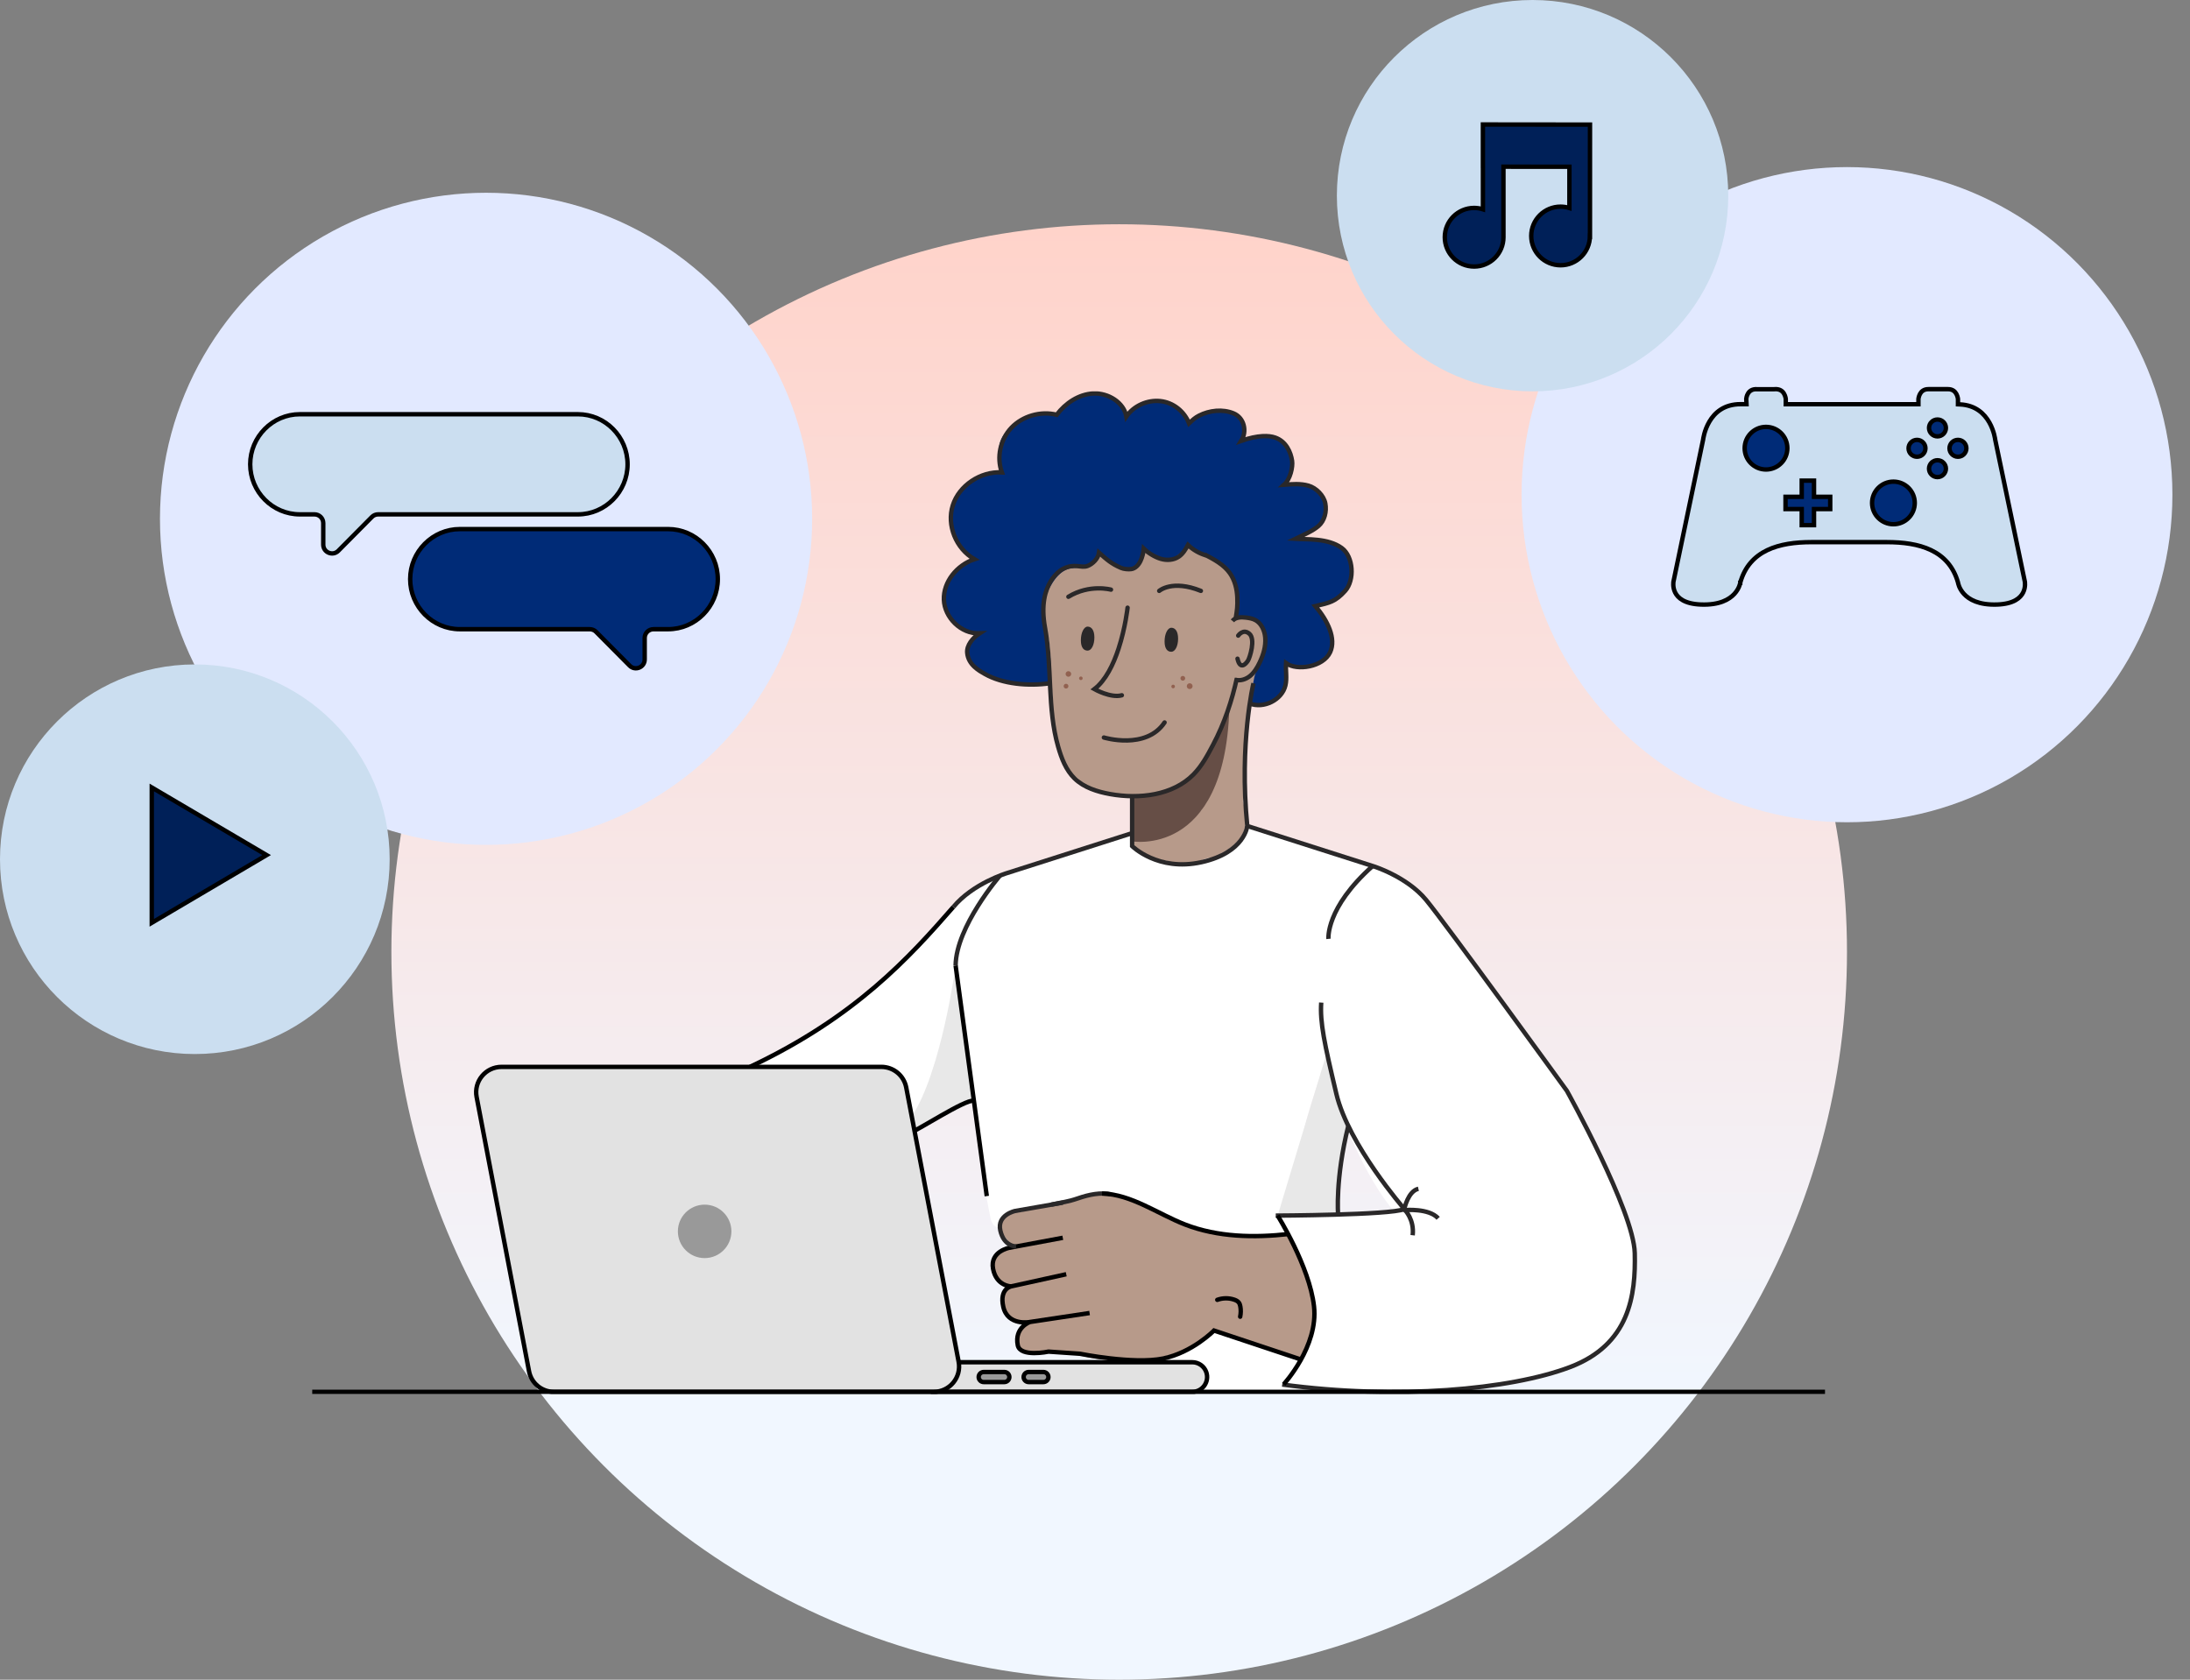
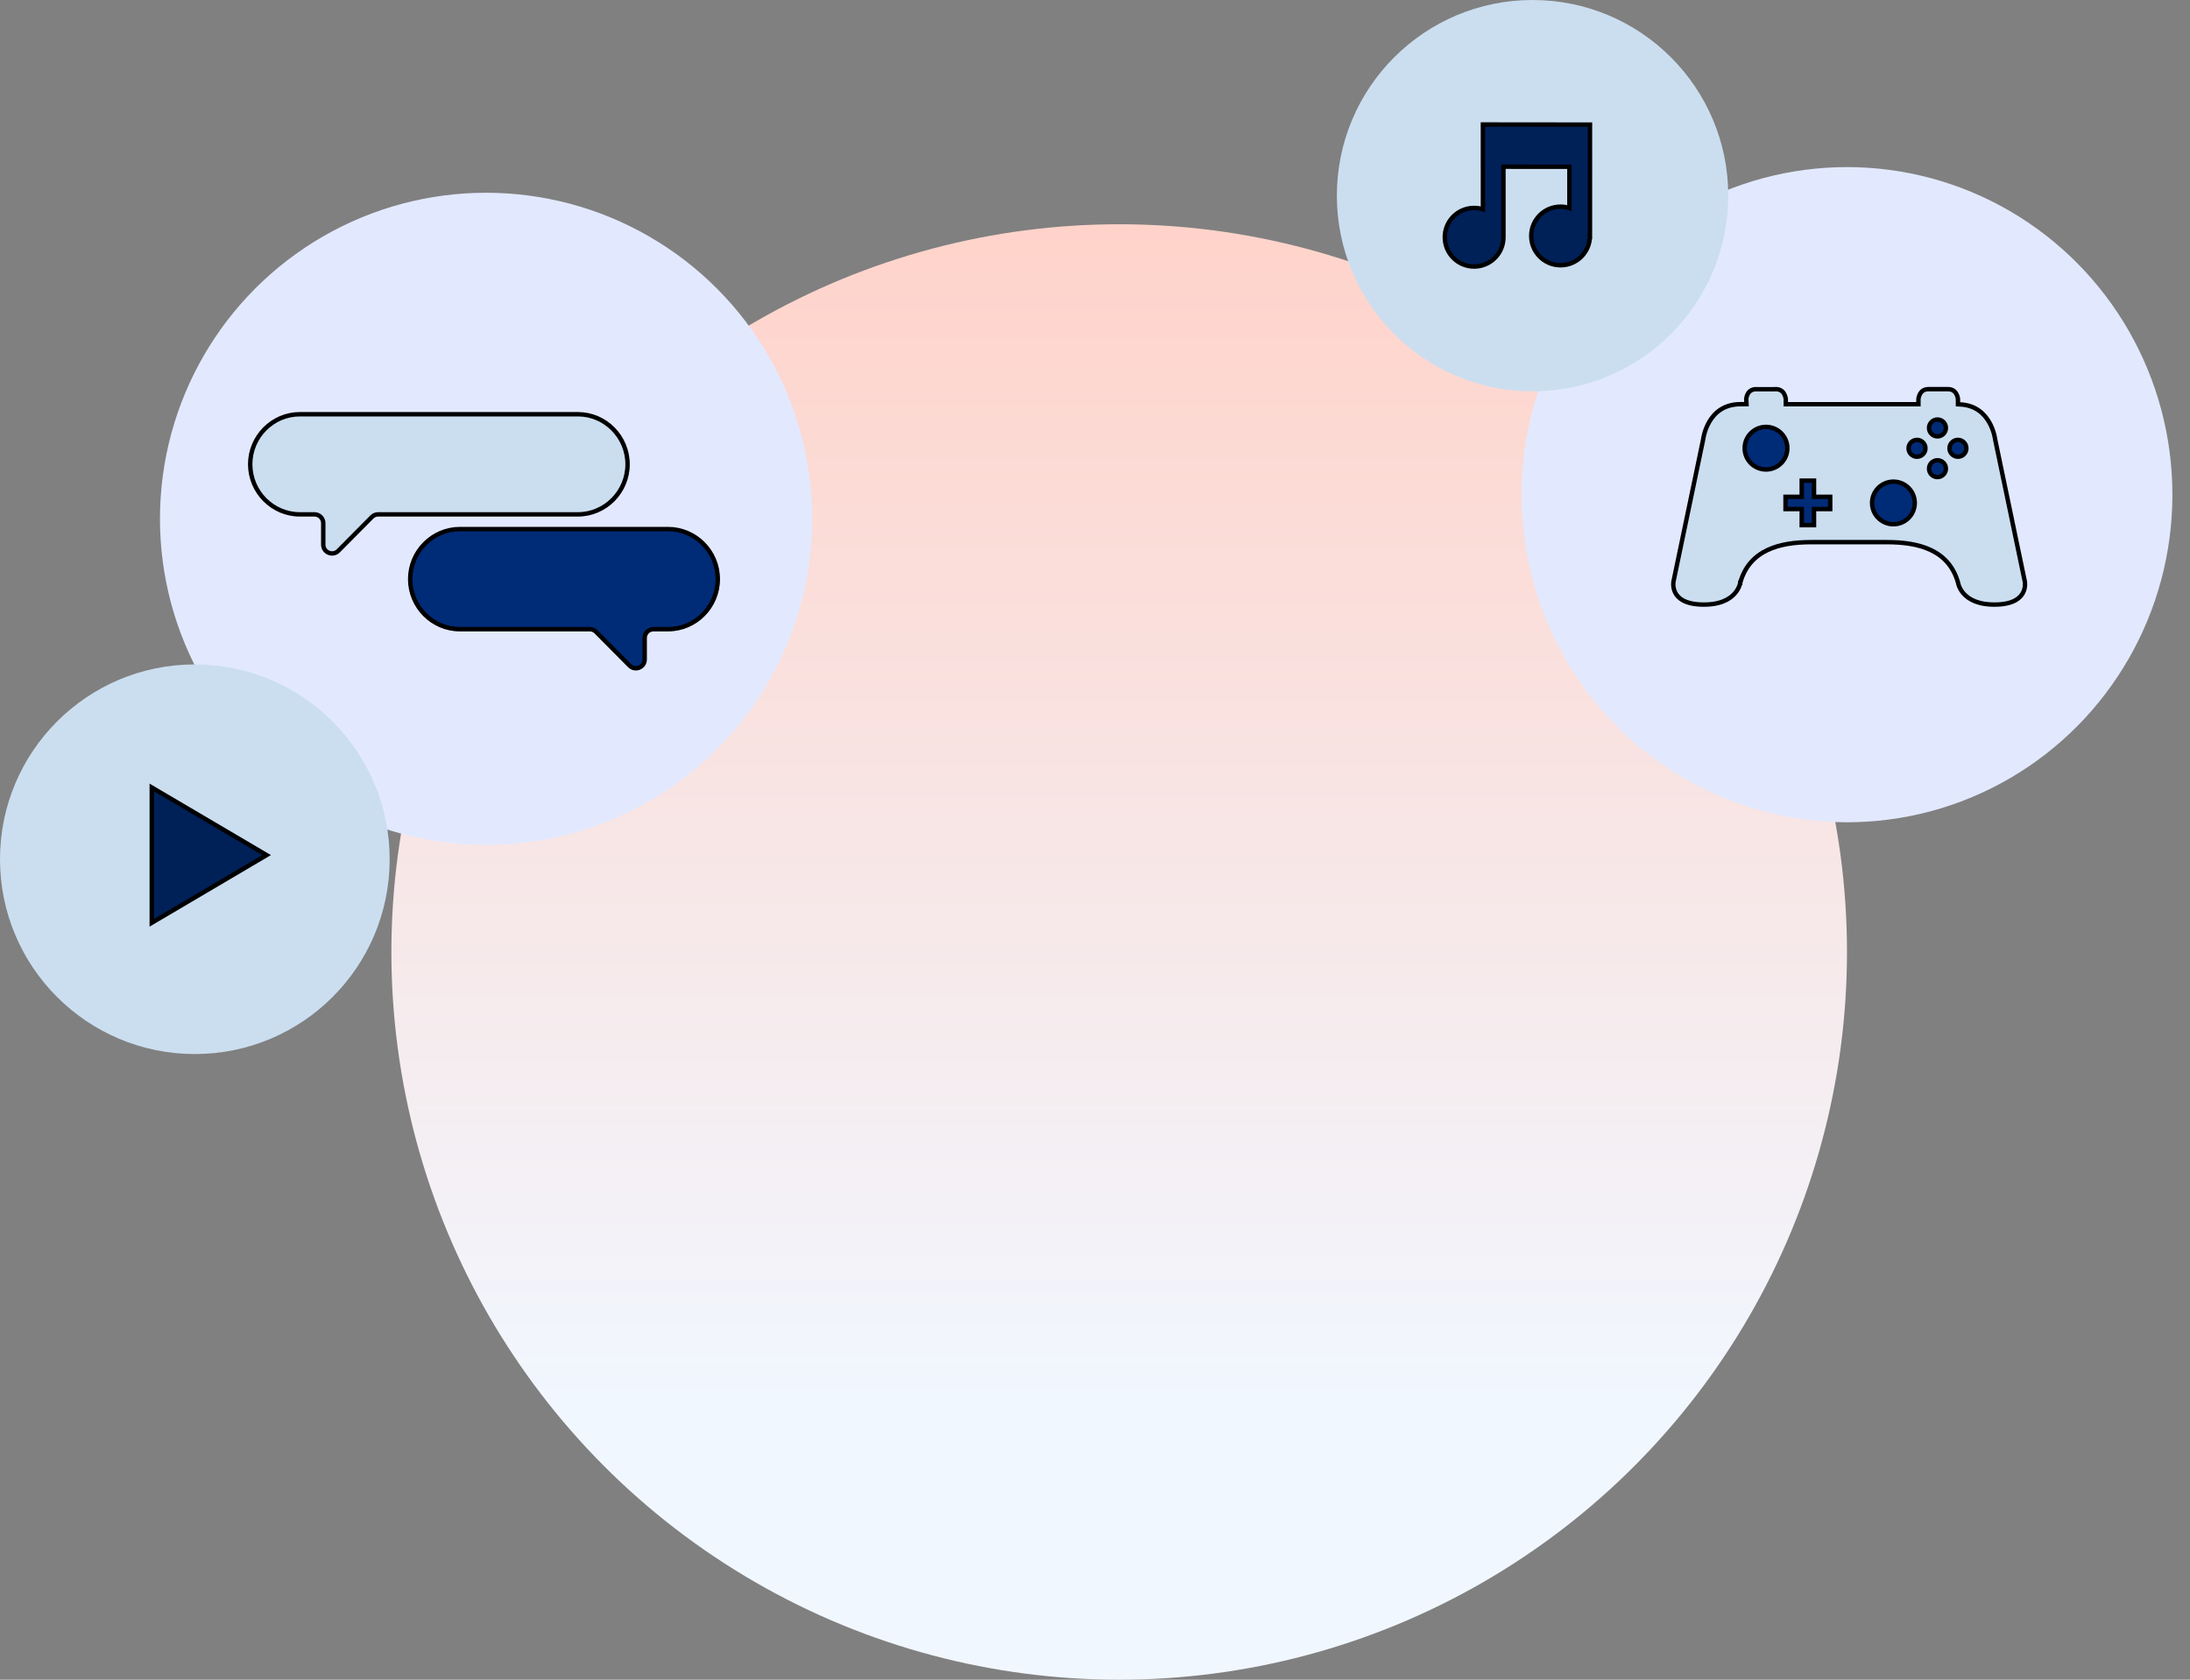
<svg xmlns="http://www.w3.org/2000/svg" width="498" height="382" viewBox="0 0 498 382" fill="none">
  <rect x="0" y="0" width="498" height="382" fill="#808080" stroke="none" />
  <circle cx="254.5" cy="216.5" r="165.5" fill="url(#paint0_linear_2056_13119)" />
  <ellipse cx="420" cy="112.5" rx="74" ry="74.5" fill="#E2E9FF" />
  <g clip-path="url(#clip0_2056_13119)">
    <path d="M380.542 132.264L380.543 132.258L380.543 132.258L380.543 132.257L380.543 132.257L387.284 99.975L387.288 99.951L387.291 99.928L387.291 99.928L387.291 99.928L387.291 99.928L387.291 99.925L387.293 99.911C387.295 99.897 387.298 99.876 387.302 99.848C387.31 99.791 387.323 99.706 387.343 99.596C387.382 99.376 387.448 99.059 387.551 98.677C387.758 97.911 388.114 96.896 388.709 95.886C389.89 93.882 392.005 91.901 395.839 91.917H395.841H395.842H395.844H395.845H395.846H395.848H395.849H395.851H395.852H395.854H395.855H395.857H395.858H395.859H395.861H395.862H395.864H395.865H395.867H395.868H395.87H395.871H395.872H395.874H395.875H395.877H395.878H395.88H395.881H395.883H395.884H395.885H395.887H395.888H395.89H395.891H395.893H395.894H395.896H395.897H395.899H395.9H395.902H395.903H395.904H395.906H395.907H395.909H395.91H395.912H395.913H395.915H395.916H395.918H395.919H395.921H395.922H395.924H395.925H395.927H395.928H395.929H395.931H395.932H395.934H395.935H395.937H395.938H395.94H395.941H395.943H395.944H395.946H395.947H395.949H395.95H395.952H395.953H395.955H395.956H395.958H395.959H395.961H395.962H395.964H395.965H395.967H395.968H395.97H395.971H395.973H395.974H395.976H395.977H395.979H395.98H395.982H395.983H395.985H395.986H395.988H395.989H395.991H395.992H395.994H395.995H395.997H395.998H396H396.001H396.003H396.004H396.006H396.007H396.009H396.01H396.012H396.013H396.015H396.016H396.018H396.019H396.021H396.022H396.024H396.025H396.027H396.028H396.03H396.031H396.033H396.034H396.036H396.037H396.039H396.04H396.042H396.043H396.045H396.047H396.048H396.05H396.051H396.053H396.054H396.056H396.057H396.059H396.06H396.062H396.063H396.065H396.066H396.068H396.069H396.071H396.072H396.074H396.075H396.077H396.079H396.08H396.082H396.083H396.085H396.086H396.088H396.089H396.091H396.092H396.094H396.095H396.097H396.098H396.1H396.102H396.103H396.105H396.106H396.108H396.109H396.111H396.112H396.114H396.115H396.117H396.118H396.12H396.122H396.123H396.125H396.126H396.128H396.129H396.131H396.132H396.134H396.135H396.137H396.139H396.14H396.142H396.143H396.145H396.146H396.148H396.149H396.151H396.152H396.154H396.156H396.157H396.159H396.16H396.162H396.163H396.165H396.166H396.168H396.17H396.171H396.173H396.174H396.176H396.177H396.179H396.18H396.182H396.183H396.185H396.187H396.188H396.19H396.191H396.193H396.194H396.196H396.197H396.199H396.201H396.202H396.204H396.205H396.207H396.208H396.21H396.212H396.213H396.215H396.216H396.218H396.219H396.221H396.222H396.224H396.226H396.227H396.229H396.23H396.232H396.233H396.235H396.236H396.238H396.24H396.241H396.243H396.244H396.246H396.247H396.249H396.251H396.252H396.254H396.255H396.257H396.258H396.26H396.261H396.263H396.265H396.266H396.268H396.269H396.271H396.272H396.274H396.276H396.277H396.279H396.28H396.282H396.283H396.285H396.287H396.288H396.29H396.291H396.293H396.294H396.296H396.297H396.299H396.301H396.302H396.304H396.305H396.307H396.308H396.31H396.312H396.313H396.315H396.316H396.318H396.319H396.321H396.323H396.324H396.326H396.327H396.329H396.33H396.332H396.334H396.335H396.337H396.338H396.34H396.341H396.343H396.345H396.346H396.348H396.349H396.351H396.352H396.354H396.356H396.357H396.359H396.36H396.362H396.363H396.365H396.367H396.368H396.37H396.371H396.373H396.374H396.376H396.377H396.379H396.381H396.382H396.384H396.385H396.387H396.388H396.39H396.392H396.393H396.395H396.396H396.398H396.399H396.401H396.403H396.404H396.406H396.407H396.409H396.41H396.412H396.414H396.415H396.417H396.418H396.42H396.421H396.423H396.425H396.426H396.428H396.429H396.431H396.432H396.434H396.436H396.437H396.439H396.44H396.442H396.443H396.445H396.446H396.448H396.45H396.451H396.453H396.454H396.456H396.457H396.459H396.461H396.462H396.464H396.465H396.467H396.468H396.47H396.471H396.473H396.475H396.476H396.478H396.479H396.481H396.482H396.484H396.486H396.487H396.489H396.49H396.492H396.493H396.495H396.496H396.498H396.5H396.501H396.503H396.504H396.506H396.507H396.509H396.511H396.512H396.514H396.515H396.517H396.518H396.52H396.521H396.523H396.525H396.526H396.528H396.529H396.531H396.532H396.534H396.535H396.537H396.539H396.54H396.542H396.543H396.545H396.546H396.548H396.549H396.551H396.553H396.554H396.556H396.557H396.559H396.56H396.562H396.563H396.565H396.566H396.568H396.57H396.571H396.573H396.574H396.576H396.577H396.579H396.58H396.582H396.583H396.585H396.587H396.588H396.59H396.591H396.593H396.594H396.596H396.597H396.599H396.6H396.602H396.604H396.605H396.607H396.608H396.61H396.611H396.613H396.614H396.616H396.617H396.619H396.62H396.622H396.624H396.625H396.627H397.15L397.126 91.394C397.119 91.232 397.111 91.085 397.105 90.965C397.104 90.942 397.103 90.921 397.102 90.9C397.099 90.834 397.096 90.78 397.094 90.738L397.092 90.688L397.092 90.683C397.105 90.548 397.187 89.963 397.525 89.436C397.699 89.165 397.935 88.919 398.257 88.749C398.577 88.58 399.011 88.47 399.61 88.516L399.629 88.518H399.648H403.35H403.376L403.402 88.515C404.071 88.445 404.548 88.563 404.893 88.748C405.242 88.935 405.491 89.21 405.67 89.509C405.851 89.81 405.956 90.125 406.015 90.371C406.044 90.492 406.062 90.593 406.071 90.661C406.076 90.695 406.079 90.721 406.081 90.737L406.081 90.742V91.435V91.935H406.581H406.623H406.664H406.705H406.747H406.788H406.829H406.871H406.912H406.953H406.994H407.036H407.077H407.118H407.16H407.201H407.242H407.283H407.324H407.366H407.407H407.448H407.489H407.53H407.572H407.613H407.654H407.695H407.736H407.777H407.818H407.859H407.9H407.941H407.982H408.023H408.064H408.105H408.146H408.187H408.228H408.269H408.31H408.351H408.392H408.433H408.474H408.514H408.555H408.596H408.637H408.677H408.718H408.759H408.8H408.84H408.881H408.921H408.962H409.003H409.043H409.084H409.124H409.165H409.205H409.246H409.286H409.326H409.367H409.407H409.447H409.488H409.528H409.568H409.608H409.649H409.689H409.729H409.769H409.809H409.849H409.889H409.929H409.969H410.009H410.049H410.089H410.129H410.168H410.208H410.248H410.288H410.327H410.367H410.407H410.446H410.486H410.525H410.565H410.604H410.644H410.683H410.723H410.762H410.801H410.84H410.88H410.919H410.958H410.997H411.036H411.075H411.114H411.153H411.192H411.231H411.27H411.309H411.347H411.386H411.425H411.463H411.502H411.541H411.579H411.618H411.656H411.694H411.733H411.771H411.809H411.848H411.886H411.924H411.962H412H412.038H412.076H412.114H412.152H412.19H412.227H412.265H412.303H412.34H412.378H412.416H412.453H412.491H412.528H412.565H412.603H412.64H412.677H412.714H412.751H412.788H412.825H412.862H412.899H412.936H412.973H413.01H413.046H413.083H413.12H413.156H413.193H413.229H413.265H413.302H413.338H413.374H413.41H413.446H413.482H413.518H413.554H413.59H413.626H413.662H413.697H413.733H413.769H413.804H413.84H413.875H413.91H413.946H413.981H414.016H414.051H414.086H414.121H414.156H414.191H414.226H414.26H414.295H414.33H414.364H414.399H414.433H414.467H414.502H414.536H414.57H414.604H414.638H414.672H414.706H414.74H414.773H414.807H414.841H414.874H414.908H414.941H414.974H415.008H415.041H415.074H415.107H415.14H415.173H415.206H415.238H415.271H415.304H415.336H415.369H415.401H415.434H415.466H415.498H415.53H415.562H415.594H415.626H415.658H415.69H415.721H415.753H415.784H415.816H415.847H415.878H415.91H415.941H415.972H416.003H416.034H416.064H416.095H416.126H416.156H416.187H416.217H416.247H416.278H416.308H416.338H416.368H416.398H416.428H416.457H416.487H416.517H416.546H416.576H416.605H416.634H416.663H416.692H416.721H416.75H416.779H416.808H416.836H416.865H416.893H416.922H416.95H416.978H417.006H417.034H417.062H417.09H417.118H417.146H417.173H417.201H417.228H417.255H417.283H417.31H417.337H417.364H417.39H417.417H417.444H417.47H417.497H417.523H417.55H417.576H417.602H417.628H417.654H417.679H417.705H417.731H417.756H417.782H417.807H417.832H417.857H417.882H417.907H417.932H417.957H417.981H418.006H418.03H418.055H418.079H418.103H418.127H418.151H418.175H418.198H418.222H418.245H418.269H418.292H418.315H418.338H418.361H418.384H418.407H418.43H418.452H418.475H418.497H418.519H418.541H418.563H418.585H418.607H418.629H418.65H418.672H418.693H418.715H418.736H418.757H418.778H418.798H418.819H418.84H418.86H418.881H418.901H418.921H418.941H418.961H418.981H419.001H419.02H419.04H419.059H419.078H419.097H419.116H419.135H419.154H419.173H419.191H419.21H419.228H419.246H419.264H419.282H419.3H419.318H419.335H419.353H419.37H419.388H419.405H419.422H419.439H419.455H419.472H419.488H419.505H419.521H419.537H419.553H419.569H419.585H419.601H419.616H419.632H419.647H419.662H419.677H419.692H419.707H419.721H419.736H419.75H419.765H419.779H419.793H419.807H419.821H419.834H419.848H419.861H419.874H419.887H419.9H419.913H419.926H419.939H419.951H419.963H419.976H419.988H420H420.012H420.023H420.035H420.046H420.057H420.069H420.08H420.09H420.101H420.112H420.122H420.133H420.143H420.153H420.163H420.173H420.182H420.192H420.201H420.21H420.219H420.228H420.237H420.246H420.254H420.263H420.271H420.279H420.287H420.295H420.303H420.31H420.318H420.325H420.332H420.339H420.346H420.353H420.359H420.366H420.372H420.378H420.384H420.39H420.395H420.401H420.406H420.412H420.417H420.422H420.426H420.431H420.436H420.44H420.444H420.448H420.452H420.456H420.46H420.463H420.466H420.469H420.472H420.475H420.478H420.481H420.483H420.485H420.487H420.489H420.491H420.493H420.494H420.495H420.497H420.498H420.499H420.499H420.5H420.5H420.5L420.5 91.435L420.501 91.935H420.501H420.501H420.502H420.503H420.504H420.505H420.506H420.508H420.509H420.511H420.513H420.515H420.518H420.52H420.523H420.526H420.529H420.532H420.536H420.539H420.543H420.547H420.551H420.555H420.56H420.564H420.569H420.574H420.579H420.584H420.59H420.595H420.601H420.607H420.613H420.619H420.626H420.632H420.639H420.646H420.653H420.66H420.668H420.675H420.683H420.691H420.699H420.707H420.715H420.724H420.733H420.741H420.75H420.76H420.769H420.778H420.788H420.798H420.808H420.818H420.828H420.838H420.849H420.86H420.871H420.882H420.893H420.904H420.916H420.927H420.939H420.951H420.963H420.975H420.988H421H421.013H421.026H421.039H421.052H421.065H421.079H421.092H421.106H421.12H421.134H421.148H421.163H421.177H421.192H421.206H421.221H421.236H421.252H421.267H421.282H421.298H421.314H421.33H421.346H421.362H421.378H421.395H421.411H421.428H421.445H421.462H421.479H421.497H421.514H421.532H421.549H421.567H421.585H421.603H421.622H421.64H421.659H421.677H421.696H421.715H421.734H421.753H421.773H421.792H421.812H421.832H421.851H421.871H421.892H421.912H421.932H421.953H421.973H421.994H422.015H422.036H422.057H422.079H422.1H422.122H422.143H422.165H422.187H422.209H422.231H422.254H422.276H422.299H422.321H422.344H422.367H422.39H422.413H422.437H422.46H422.484H422.507H422.531H422.555H422.579H422.603H422.627H422.652H422.676H422.701H422.726H422.751H422.775H422.801H422.826H422.851H422.877H422.902H422.928H422.954H422.979H423.005H423.032H423.058H423.084H423.111H423.137H423.164H423.191H423.217H423.245H423.272H423.299H423.326H423.354H423.381H423.409H423.437H423.465H423.493H423.521H423.549H423.577H423.606H423.634H423.663H423.691H423.72H423.749H423.778H423.807H423.837H423.866H423.895H423.925H423.955H423.984H424.014H424.044H424.074H424.104H424.135H424.165H424.195H424.226H424.257H424.287H424.318H424.349H424.38H424.411H424.443H424.474H424.505H424.537H424.568H424.6H424.632H424.664H424.696H424.728H424.76H424.792H424.825H424.857H424.89H424.922H424.955H424.988H425.021H425.054H425.087H425.12H425.153H425.186H425.22H425.253H425.287H425.321H425.354H425.388H425.422H425.456H425.49H425.524H425.559H425.593H425.628H425.662H425.697H425.731H425.766H425.801H425.836H425.871H425.906H425.941H425.976H426.012H426.047H426.083H426.118H426.154H426.189H426.225H426.261H426.297H426.333H426.369H426.405H426.441H426.478H426.514H426.551H426.587H426.624H426.66H426.697H426.734H426.771H426.808H426.845H426.882H426.919H426.956H426.994H427.031H427.068H427.106H427.144H427.181H427.219H427.257H427.295H427.332H427.37H427.408H427.447H427.485H427.523H427.561H427.6H427.638H427.677H427.715H427.754H427.792H427.831H427.87H427.909H427.948H427.987H428.026H428.065H428.104H428.143H428.182H428.222H428.261H428.3H428.34H428.38H428.419H428.459H428.498H428.538H428.578H428.618H428.658H428.698H428.738H428.778H428.818H428.858H428.899H428.939H428.979H429.02H429.06H429.101H429.141H429.182H429.222H429.263H429.304H429.345H429.385H429.426H429.467H429.508H429.549H429.59H429.631H429.672H429.714H429.755H429.796H429.837H429.879H429.92H429.962H430.003H430.045H430.086H430.128H430.17H430.211H430.253H430.295H430.337H430.378H430.42H430.462H430.504H430.546H430.588H430.63H430.672H430.715H430.757H430.799H430.841H430.883H430.926H430.968H431.01H431.053H431.095H431.138H431.18H431.223H431.265H431.308H431.351H431.393H431.436H431.479H431.521H431.564H431.607H431.65H431.693H431.736H431.779H431.821H431.864H431.907H431.95H431.993H432.036H432.08H432.123H432.166H432.209H432.252H432.295H432.339H432.382H432.425H432.468H432.512H432.555H432.598H432.642H432.685H432.728H432.772H432.815H432.859H432.902H432.946H432.989H433.033H433.076H433.12H433.163H433.207H433.251H433.294H433.338H433.381H433.425H433.469H433.512H433.556H433.6H433.643H433.687H433.731H433.775H433.818H433.862H433.906H433.95H433.993H434.037H434.081H434.125H434.169H434.212H434.256H434.3H434.344H434.388H434.432H434.475H434.519H434.563H434.607H434.651H434.695H434.739H434.782H434.826H434.87H434.914H434.958H435.002H435.046H435.089H435.133H435.177H435.221H435.265H435.309H435.353H435.396H435.44H435.484H435.528H435.572H435.615H435.659H435.703H435.747H436.247V91.435V90.74L436.247 90.737C436.249 90.723 436.251 90.7 436.255 90.669C436.263 90.607 436.278 90.515 436.303 90.404C436.353 90.18 436.443 89.886 436.599 89.599C436.9 89.043 437.444 88.5 438.524 88.5H442.96C444.038 88.5 444.582 89.046 444.884 89.606C445.04 89.896 445.13 90.192 445.181 90.418C445.205 90.53 445.22 90.623 445.228 90.685C445.232 90.716 445.235 90.74 445.236 90.754L445.237 90.758V91.469V91.946L445.712 91.969C449.27 92.142 451.248 94.106 452.358 96.056C452.916 97.036 453.251 98.01 453.447 98.74C453.544 99.105 453.606 99.406 453.643 99.615C453.662 99.719 453.675 99.8 453.682 99.853C453.686 99.88 453.689 99.9 453.691 99.913L453.692 99.927L453.693 99.929L453.693 99.929L453.693 99.929L453.695 99.952L453.7 99.975L460.44 132.257L460.44 132.258L460.44 132.258L460.44 132.258L460.441 132.262L460.441 132.264C460.443 132.271 460.445 132.282 460.447 132.298C460.452 132.331 460.459 132.381 460.466 132.448C460.479 132.581 460.491 132.775 460.483 133.011C460.466 133.484 460.371 134.11 460.059 134.738C459.458 135.951 457.969 137.34 454.171 137.483C449.961 137.635 447.754 136.33 446.594 135.068C446.006 134.429 445.669 133.783 445.48 133.299C445.385 133.058 445.327 132.858 445.294 132.721C445.278 132.653 445.267 132.601 445.261 132.568C445.259 132.56 445.258 132.554 445.257 132.548C445.256 132.542 445.255 132.537 445.255 132.533L445.254 132.529L445.254 132.528L445.254 132.528L445.254 132.527C445.254 132.527 445.254 132.527 445.254 132.527L445.249 132.493L445.239 132.458C444.194 128.8 441.988 126.489 439.1 125.108C436.235 123.738 432.721 123.292 429.041 123.292H411.943C408.262 123.292 404.743 123.743 401.877 125.115C398.987 126.498 396.781 128.809 395.744 132.459L395.734 132.494L395.73 132.527L395.73 132.527L395.73 132.528L395.729 132.528L395.729 132.529L395.729 132.533C395.728 132.537 395.727 132.542 395.726 132.548C395.725 132.553 395.724 132.56 395.723 132.568C395.716 132.601 395.706 132.653 395.689 132.721C395.656 132.858 395.599 133.058 395.504 133.299C395.315 133.783 394.978 134.429 394.39 135.068C393.229 136.33 391.022 137.636 386.812 137.483L386.812 137.483C383.014 137.348 381.525 135.959 380.925 134.745C380.613 134.115 380.517 133.488 380.501 133.013C380.493 132.777 380.504 132.582 380.518 132.448C380.524 132.382 380.531 132.331 380.536 132.298C380.539 132.282 380.541 132.27 380.542 132.264Z" fill="#CBDEF0" stroke="black" />
    <path d="M401.586 106.776C404.267 106.776 406.441 104.606 406.441 101.93C406.441 99.253 404.267 97.083 401.586 97.083C398.904 97.083 396.73 99.253 396.73 101.93C396.73 104.606 398.904 106.776 401.586 106.776Z" fill="#002B77" stroke="black" stroke-miterlimit="10" />
    <path d="M430.559 119.224C433.241 119.224 435.414 117.054 435.414 114.377C435.414 111.701 433.241 109.531 430.559 109.531C427.878 109.531 425.704 111.701 425.704 114.377C425.704 117.054 427.878 119.224 430.559 119.224Z" fill="#002B77" stroke="black" stroke-miterlimit="10" />
    <path d="M416.187 112.982H412.502V109.304H409.707V112.982H406.022V115.772H409.707V119.433H412.502V115.772H416.187V112.982Z" fill="#002B77" stroke="black" />
    <path d="M440.576 99.243C441.637 99.243 442.497 98.384 442.497 97.325C442.497 96.266 441.637 95.407 440.576 95.407C439.515 95.407 438.655 96.266 438.655 97.325C438.655 98.384 439.515 99.243 440.576 99.243Z" fill="#002B77" stroke="black" />
    <path d="M440.576 108.502C441.637 108.502 442.497 107.643 442.497 106.584C442.497 105.525 441.637 104.667 440.576 104.667C439.515 104.667 438.655 105.525 438.655 106.584C438.655 107.643 439.515 108.502 440.576 108.502Z" fill="#002B77" stroke="black" />
    <path d="M445.231 103.872C446.292 103.872 447.153 103.014 447.153 101.955C447.153 100.896 446.292 100.037 445.231 100.037C444.17 100.037 443.31 100.896 443.31 101.955C443.31 103.014 444.17 103.872 445.231 103.872Z" fill="#002B77" stroke="black" />
    <path d="M435.921 103.872C436.982 103.872 437.842 103.014 437.842 101.955C437.842 100.896 436.982 100.037 435.921 100.037C434.86 100.037 434 100.896 434 101.955C434 103.014 434.86 103.872 435.921 103.872Z" fill="#002B77" stroke="black" />
  </g>
  <circle cx="110.528" cy="117.99" r="74.152" fill="#E2E9FF" />
  <circle cx="44.304" cy="195.407" r="44.304" fill="#CBDEF0" />
  <path d="M34.511 179.084L60.627 194.464L34.511 209.864V179.084Z" fill="#002058" stroke="black" stroke-miterlimit="10" />
  <path d="M151.927 120.322H104.573C98.359 120.322 93.272 125.447 93.272 131.707C93.272 137.968 98.359 143.093 104.573 143.093H134.115C134.648 143.093 135.159 143.305 135.534 143.684L143.181 151.388C144.439 152.655 146.6 151.764 146.6 149.979V145.093C146.6 143.988 147.496 143.093 148.6 143.093H151.927C158.14 143.093 163.227 137.968 163.227 131.707C163.227 125.447 158.14 120.322 151.927 120.322Z" fill="#002B77" stroke="black" stroke-miterlimit="10" />
  <path d="M68.187 94.206H131.416C137.625 94.206 142.707 99.33 142.707 105.591C142.707 111.851 137.625 116.976 131.416 116.976H85.986C85.452 116.976 84.941 117.189 84.566 117.568L76.929 125.268C75.672 126.536 73.509 125.645 73.509 123.86V118.976C73.509 117.872 72.614 116.976 71.509 116.976H68.187C61.979 116.976 56.896 111.851 56.896 105.591C56.896 99.33 61.979 94.206 68.187 94.206Z" fill="#CBDEF0" stroke="black" stroke-miterlimit="10" />
  <g clip-path="url(#clip1_2056_13119)">
    <path d="M320.95 301.195V316.479H257.358V301.912L320.95 301.195Z" fill="white" />
    <path d="M371.376 286.228C371.497 284.161 371.32 282.104 370.546 280.075C370.435 279.787 370.295 279.535 370.146 279.303C369.633 276.976 368.888 274.723 367.677 272.545C367.658 272.517 367.639 272.498 367.621 272.47C367.369 271.679 367.062 270.897 366.642 270.153C366.121 267.863 365.133 265.666 363.857 263.46C363.624 263.051 363.381 262.651 363.139 262.241C363.232 261.766 363.223 261.273 363.111 260.761C362.925 259.933 362.58 259.113 362.124 258.397C361.807 257.894 361.359 257.466 360.838 257.177C360.13 255.446 359.244 253.78 358.182 252.179C358.219 251.053 357.763 249.917 356.813 249.294C356.645 248.214 355.993 247.236 354.875 246.827C350.672 239.985 345.548 233.6 340.824 227.401C340.582 227.085 340.302 226.843 340.013 226.647C338.168 223.51 336.957 220.206 333.743 217.944C333.705 217.916 333.677 217.907 333.64 217.888C332.578 216.176 331.534 214.454 330.5 212.722C330.053 211.978 329.457 211.54 328.814 211.326C326.773 208.31 324.882 204.848 322.17 202.353C319.906 200.277 316.105 198.155 313.03 197.699C312.555 197.625 312.052 197.606 311.548 197.643C311.52 197.448 311.474 197.262 311.371 197.094C311.185 196.666 310.794 196.368 310.16 196.443C309.881 196.48 309.61 196.489 309.34 196.48C309.163 196.154 308.856 195.903 308.483 195.782C305.008 194.627 301.532 193.464 298.066 192.31C297.74 192.198 297.395 192.254 297.097 192.403C296.436 192.021 295.765 191.649 295.038 191.388C294.311 191.128 293.584 191.072 292.839 191.035C292.774 190.904 292.69 190.783 292.587 190.672C292.42 190.523 292.233 190.383 292.047 190.253C291.954 190.188 291.851 190.132 291.758 190.076C291.562 189.973 291.348 189.89 291.134 189.806C291.022 189.759 290.91 189.731 290.798 189.704C290.612 189.648 290.426 189.638 290.239 189.676C290.053 189.676 289.876 189.741 289.718 189.843C289.671 189.871 289.652 189.918 289.606 189.946C289.513 189.89 289.429 189.825 289.326 189.769C288.441 189.257 287.593 189.099 286.606 189.201C286.429 188.81 286.084 188.503 285.562 188.447C285.338 188.196 285.012 188.019 284.574 188.019C283.596 188.019 283.158 188.838 283.242 189.592C282.953 190.113 282.646 190.625 282.282 191.1C281.984 191.463 281.686 191.826 281.351 192.152C281.155 192.347 281.024 192.598 280.978 192.878C280.847 192.906 280.717 192.933 280.577 192.999C280.251 193.157 279.944 193.352 279.655 193.566C279.086 193.92 278.518 194.274 277.959 194.618C277.735 194.758 277.502 194.897 277.279 195.046C276.655 195.223 276.03 195.419 275.434 195.67C275.22 195.754 275.033 195.875 274.875 196.014C274.689 196.033 274.512 196.052 274.325 196.052C273.925 196.07 273.524 196.061 273.114 196.042C272.639 196.014 272.182 196.303 271.931 196.712C270.226 196.833 268.437 196.982 266.704 196.843C266.387 196.685 266.051 196.564 265.688 196.489C264.3 196.201 262.967 195.828 261.635 195.335C261.588 195.316 261.532 195.307 261.486 195.288C261.011 194.832 260.47 194.479 259.874 194.237C259.613 194.106 259.361 193.957 259.11 193.799C259.054 193.753 258.998 193.706 258.951 193.659C258.635 193.352 258.271 193.092 257.88 192.868C257.647 192.608 257.395 192.366 257.116 192.152C257.349 191.668 257.302 191.063 256.995 190.625C257.451 190.495 257.414 189.722 256.864 189.722C256.566 189.722 256.417 189.955 256.417 190.178C256.268 190.122 256.11 190.085 255.923 190.085C255.513 190.085 255.206 190.234 254.982 190.467C254.842 190.42 254.684 190.383 254.507 190.383C253.836 190.383 253.408 190.774 253.24 191.267C252.457 191.388 251.777 191.64 251.115 191.965C251.097 191.965 251.069 191.965 251.05 191.965C249.699 191.993 248.339 192.505 247.044 192.859C246.559 192.989 246.103 193.213 245.674 193.492C245.385 193.511 245.096 193.548 244.789 193.669C243.988 193.967 243.214 194.171 242.366 194.302C241.882 194.395 241.453 194.646 241.099 194.963C239.264 195.288 237.577 195.856 235.854 196.564C235.826 196.564 235.798 196.582 235.779 196.582C235.518 196.694 235.257 196.787 234.996 196.899C234.884 196.945 234.791 197.01 234.689 197.066C234.652 197.066 234.605 197.057 234.568 197.057C231.4 196.973 227.095 199.347 225.166 201.748C223.806 203.442 222.744 205.443 221.859 207.5C221.561 207.752 221.29 208.078 221.076 208.515C220.843 208.99 220.629 209.455 220.442 209.921C220.126 210.237 219.865 210.628 219.669 211.112C218.551 213.923 217.247 216.334 217.48 219.461C217.554 220.439 217.75 221.388 217.973 222.328C217.88 222.738 217.862 223.185 217.936 223.669C218.029 224.236 218.15 224.804 218.29 225.363C218.29 225.409 218.29 225.446 218.29 225.502C218.56 229.784 219.418 234 220.256 238.208C220.359 241.931 221.067 245.598 221.663 249.275C221.384 249.861 221.281 250.569 221.449 251.36C221.821 253.11 222.194 254.86 222.567 256.61C222.567 256.703 222.548 256.777 222.558 256.87C222.958 263.693 223.862 270.451 225.269 277.143C226.052 280.885 231.344 279.759 231.614 276.417C232.033 276.371 232.462 276.222 232.9 275.961C234.586 277.059 237.233 276.771 237.875 274.258C237.903 274.127 239.077 274.016 240.568 273.904C241.202 274.267 241.984 274.434 242.888 274.258C250.892 272.647 258.998 273.457 266.489 276.696C266.657 277.441 267.16 278.12 268.12 278.549C275.332 281.816 282.832 280.959 290.528 281.322C290.929 281.341 291.283 281.285 291.609 281.192C291.982 281.9 292.587 282.514 293.454 282.858C293.696 282.951 293.938 283.035 294.19 283.119C295.383 286.2 297.041 288.713 297.414 292.138C297.777 295.517 297.815 298.849 298.69 302.154C298.728 302.284 298.784 302.396 298.821 302.517C298.597 303.308 298.355 304.09 298.066 304.872C297.386 306.733 295.821 308.688 295.168 310.643C294.973 310.754 294.796 310.913 294.693 311.117C294.525 311.471 294.32 311.797 294.088 312.113C293.845 312.411 293.594 312.7 293.305 312.951L293.091 313.23C292.988 313.389 292.932 313.565 292.923 313.752C292.895 313.845 292.914 313.938 292.923 314.031C292.858 314.04 292.792 314.059 292.727 314.068C292.625 314.087 292.504 314.198 292.448 314.282C292.392 314.385 292.364 314.533 292.401 314.645C292.438 314.757 292.504 314.869 292.615 314.924C292.653 314.943 292.69 314.952 292.727 314.971C292.811 314.99 292.895 314.99 292.979 314.971C293.091 314.952 293.193 314.915 293.296 314.896C293.389 314.99 293.482 315.073 293.594 315.148C293.892 315.334 294.339 315.38 294.675 315.287C294.963 315.204 295.262 315.148 295.569 315.101C295.793 315.083 296.026 315.064 296.249 315.064C298.392 316.563 302.548 316.218 305.213 315.809C305.464 315.864 305.734 315.892 306.042 315.883C310.151 315.762 314.213 316.507 318.322 316.488C322.17 316.469 326.028 316.302 329.876 316.19C330.276 316.246 330.714 316.237 331.19 316.125C335.858 314.98 340.982 314.859 345.753 313.938C348.036 313.5 350.356 313.147 352.582 312.495C354.94 311.806 357.064 310.112 359.412 309.6C360.251 309.414 360.828 309.004 361.21 308.483C363.419 307.664 365.403 306.398 366.969 304.295C369.671 300.664 371.227 295.35 371.31 290.863C371.31 290.63 371.301 290.416 371.264 290.212C371.348 289.83 371.441 289.439 371.525 289.057C371.599 288.694 371.609 288.359 371.59 288.043C371.692 287.363 371.59 286.758 371.357 286.237L371.376 286.228ZM316.421 275.161C312.76 275.216 309.256 276.333 305.567 276.408C301.83 276.482 298.085 276.436 294.348 276.445C293.966 276.445 293.631 276.51 293.324 276.594C292.951 275.821 292.289 275.179 291.339 274.919C291.488 274.742 291.618 274.565 291.74 274.36C293.063 272.098 293.538 269.073 293.789 266.374C294.777 265.908 295.55 264.987 295.616 263.591C295.932 256.619 298.476 250.196 300.554 243.616C300.628 243.374 300.712 243.122 300.796 242.88C302.138 247.004 303.768 251.043 305.501 254.943C308.25 261.133 311.045 267.426 315.024 272.936C315.564 273.681 316.123 274.434 316.682 275.188C316.589 275.188 316.505 275.161 316.412 275.17L316.421 275.161Z" fill="white" />
    <path d="M225.316 200.175C224.999 200.352 224.738 200.585 224.496 200.845C224.375 200.789 224.235 200.78 224.077 200.864C223.471 201.19 222.884 201.562 222.316 201.953C222.232 201.971 222.148 202.009 222.083 202.083C222.055 202.111 222.036 202.139 222.018 202.167C221.952 202.213 221.878 202.26 221.813 202.316C221.235 202.437 220.667 202.632 220.191 202.995C219.902 203.209 219.576 203.582 219.427 203.982C219.399 203.991 219.371 204.001 219.343 204.029C219.176 204.159 218.999 204.289 218.831 204.419C218.738 204.485 218.682 204.587 218.654 204.699C218.412 204.913 218.197 205.155 217.974 205.378C217.415 205.304 216.818 205.443 216.464 205.89C215.523 207.1 214.759 208.422 214.2 209.818C213.911 209.902 213.641 210.042 213.445 210.284L208.563 216.036C207.669 215.626 207.51 216.287 206.961 217.06C205.647 218.866 203.56 220.392 202.022 222.021C201.771 222.291 201.491 222.533 201.221 222.775C200.82 222.831 200.42 223.008 200.075 223.278C197.037 225.688 193.991 228.09 190.953 230.501C188.782 232.213 186.444 233.851 184.301 235.657C184.263 235.676 184.217 235.685 184.179 235.704C181.533 237.081 178.924 238.515 176.334 239.985C175.542 240.33 174.759 240.674 173.967 241.019C173.651 241.158 173.427 241.419 173.269 241.726C173.166 241.782 173.073 241.838 172.971 241.894C171.219 242.927 172.384 246.101 174.405 245.3C174.554 245.244 174.704 245.17 174.853 245.114C174.853 245.114 174.862 245.114 174.871 245.114C175.924 244.677 176.93 244.183 177.89 243.588C178.654 243.495 179.474 243.606 180.182 243.643C183.136 243.82 186.071 243.625 189.015 243.383C192.006 243.141 194.969 243.001 197.969 243.066C199.879 243.104 203.038 242.648 204.398 244.314C204.585 244.546 204.818 244.677 205.069 244.77C205.125 245.44 205.488 246.082 206.178 246.334C206.495 248.325 206.811 250.327 206.886 252.346C206.97 254.497 209.849 254.813 210.548 252.84C211.172 251.09 211.125 249.247 211.237 247.423C211.349 245.654 211.889 243.979 212.43 242.303C212.476 242.145 212.532 241.996 212.579 241.838C214.172 238.422 215.356 234.847 216.026 231.124C216.12 230.631 216.026 230.203 215.849 229.849C216.446 228.313 216.856 226.712 217.107 225.055C217.107 225.037 217.117 225.018 217.126 225C217.126 225 217.126 225 217.117 225C217.145 224.832 217.172 224.674 217.191 224.506C217.247 224.041 217.135 223.668 216.921 223.38C217.061 223.129 217.145 222.84 217.117 222.505C217.117 222.486 217.117 222.477 217.117 222.458C217.21 222.189 217.294 221.909 217.387 221.639C217.61 220.978 217.443 220.411 217.079 220.01C217.163 219.806 217.219 219.582 217.238 219.35C217.256 219.052 217.266 218.745 217.284 218.437C217.34 218 217.415 217.572 217.471 217.134C217.499 216.874 217.471 216.641 217.396 216.436C217.48 215.571 217.648 214.742 218.02 213.997C218.943 212.182 219.986 210.432 221.095 208.729C221.412 208.245 221.449 207.761 221.309 207.324C221.44 207.221 221.552 207.1 221.682 207.007C222.232 206.607 222.586 206.002 222.595 205.369C222.595 205.341 222.605 205.322 222.614 205.294C222.828 205.425 223.154 205.397 223.266 205.146C223.639 204.336 223.993 203.517 224.393 202.716C224.729 202.055 225.12 201.404 225.782 201.022C226.304 200.724 225.838 199.924 225.316 200.222V200.175Z" fill="white" />
    <path d="M301.728 239.371L290.528 276.464C290.528 276.464 292.625 281.22 292.858 280.559L290.1 276.464L304.281 276.24C304.281 276.24 304.476 262.418 306.293 257.317C306.731 256.098 302.128 242.945 301.728 239.38V239.371Z" fill="#E8E8E8" />
    <path d="M217.302 219.582C217.302 219.582 214.125 243.578 207.332 253.901C206.997 254.413 207.845 257.252 207.845 257.252L221.309 250.634L217.302 219.582Z" fill="#E8E8E8" />
    <path d="M211.665 316.535H271.12C273.449 316.535 275.08 314.226 274.297 312.03C273.822 310.689 272.545 309.796 271.12 309.796H217.675" fill="#E2E2E2" />
    <path d="M211.665 316.535H271.12C273.449 316.535 275.08 314.226 274.297 312.03C273.822 310.689 272.545 309.796 271.12 309.796H217.675" stroke="black" stroke-miterlimit="10" />
    <path d="M281.509 154.947C280.997 155.022 280.754 155.655 280.857 156.092C280.885 156.213 280.903 156.334 280.922 156.455C280.652 157.181 280.419 157.926 280.195 158.671C279.739 160.132 279.198 161.677 279.198 163.232C278.844 163.464 278.565 163.799 278.509 164.237C278.481 164.404 278.462 164.563 278.444 164.73C278.444 164.73 278.444 164.739 278.444 164.749C278.35 165.475 278.285 166.21 278.257 166.936C278.192 167.29 278.127 167.644 278.052 167.988C277.801 169.105 277.409 170.371 277.577 171.544C276.692 171.916 275.984 172.679 275.741 173.964C275.108 177.333 274.54 180.796 273.263 183.988C273.207 184.119 273.151 184.258 273.095 184.407C270.403 185.859 267.589 186.669 264.505 186.809C262.511 186.902 261.197 188.475 260.908 190.15C260.507 190.067 260.107 190.011 259.678 190.029C257.284 190.104 257.274 193.827 259.678 193.753C259.715 193.753 259.753 193.753 259.799 193.753C259.799 193.753 259.799 193.762 259.799 193.771C260.07 194.19 260.433 194.479 260.917 194.627C261.654 194.86 262.399 195.084 263.135 195.316C263.284 195.363 263.424 195.381 263.573 195.372C264.216 195.605 264.887 195.735 265.576 195.819C265.912 196.275 266.415 196.591 267.011 196.526C268.642 196.349 270.291 196.219 271.912 195.977C272.639 195.875 273.244 195.605 273.925 195.354C274.111 195.288 274.288 195.233 274.474 195.186C274.53 195.177 274.717 195.139 274.772 195.13C274.884 195.121 275.005 195.112 275.117 195.112C275.201 195.112 275.891 195.158 275.443 195.102C275.965 195.177 276.403 195.195 276.878 194.916C277.195 194.73 277.493 194.395 277.652 194.032C279.347 193.269 280.875 192.179 281.966 190.616C283.754 188.065 283.428 185.105 282.646 182.257C282.646 182.239 282.636 182.229 282.627 182.211C282.683 181.95 282.73 181.689 282.785 181.429C283.177 179.437 283.419 177.519 283.074 175.509C283.056 175.397 283.018 175.295 282.972 175.192C282.972 174.69 282.879 174.224 282.711 173.805C282.711 173.796 282.73 173.787 282.73 173.778C282.897 173.489 282.981 173.172 282.981 172.837V172.037C283.372 171.143 283.456 170.101 283.531 169.133C283.643 167.69 283.605 166.238 283.559 164.795C283.55 164.507 283.466 164.218 283.326 163.958C283.447 163.548 283.522 163.111 283.596 162.72C283.941 161.053 284.109 159.35 284.276 157.656C284.276 157.628 284.267 157.6 284.258 157.563C284.556 156.604 285.562 153.793 285.851 152.844C286.196 151.699 281.789 154.892 281.481 154.938L281.509 154.947Z" fill="#B79A8A" />
    <path d="M257.443 181.066C266.518 181.494 272.472 176.579 275.146 171.218C278.099 165.307 279.543 161.305 279.543 161.305C278.435 195.223 257.303 191.323 257.303 191.323L257.443 181.066Z" fill="#664E46" />
    <path d="M298.606 296.457C298.746 294.326 298.346 292.203 297.172 290.072C296.929 289.625 296.65 289.253 296.342 288.927C296.109 288.024 295.858 287.121 295.588 286.2C295.345 285.39 294.973 284.72 294.516 284.199C294.665 282.467 293.631 280.671 291.395 280.745C284.202 280.997 276.934 280.894 269.974 278.912C269.62 278.353 269.098 277.878 268.371 277.581C265.082 276.212 261.216 274.732 257.945 273.215C256.631 272.601 253.799 271.782 252.774 271.633C251.637 271.428 250.314 271.223 249.084 271.53C243.289 272.973 237.456 274.23 231.67 275.728C228.865 274.742 226.201 278.772 228.4 281.127C228.493 281.276 228.595 281.425 228.707 281.564C228.8 281.667 228.884 281.75 228.977 281.844C229.117 282.141 229.303 282.411 229.527 282.644C229.322 283.109 229.229 283.621 229.285 284.161C228.558 284.301 227.99 284.645 227.589 285.129C227.365 285.25 227.17 285.371 227.03 285.483C225.986 286.311 225.791 287.4 226.098 288.387C226.052 288.992 226.182 289.606 226.573 290.146C227.188 291.003 227.962 291.831 228.837 292.511C228.4 293.237 228.306 294.158 228.455 295.033C228.25 295.778 228.278 296.587 228.549 297.304C228.502 298.97 229.527 300.674 231.679 300.674C232.164 300.674 232.592 300.581 232.965 300.422C233.105 300.45 233.245 300.45 233.384 300.469C233.282 300.823 233.207 301.186 233.179 301.558C231.782 302.172 231.353 303.308 231.549 304.425C231.428 306.138 232.462 307.943 234.68 307.943C235.555 307.943 236.226 307.645 236.739 307.199C237.167 307.273 237.624 307.292 238.127 307.227C238.285 307.208 238.453 307.189 238.611 307.171C239.236 307.459 239.953 307.636 240.782 307.645C244.342 307.701 247.631 309.004 251.171 309.246C254.693 309.498 258.383 309.386 261.886 308.949C266.033 308.437 269.909 307.227 272.946 304.704C274.046 304.555 275.406 303.233 276.077 302.582C276.217 302.666 280.512 303.69 283.801 305.151C285.702 305.998 288.478 306.715 290.556 307.403C292.401 308.018 294.395 309.107 295.224 309.144C295.867 309.172 297.293 306.873 297.507 304.825C298.886 302.098 299.007 299.361 298.644 296.448L298.606 296.457Z" fill="#B79A8A" />
    <path d="M262.734 126.995C262.734 126.995 262.734 126.995 262.632 126.958C262.669 126.958 262.697 126.977 262.734 126.986V126.995Z" fill="#EACBBE" />
    <path d="M282.674 140.669C282.45 140.697 282.226 140.743 282.021 140.809C281.872 140.632 281.649 140.511 281.341 140.511C281.323 140.511 281.313 140.52 281.295 140.52C281.276 140.343 281.267 140.213 281.267 140.194C281.267 139.673 281.127 139.235 280.922 138.863C281.136 138.249 281.239 137.588 281.164 136.89C280.819 133.464 280.354 129.955 276.999 128.112C276.794 128.029 276.608 127.945 276.45 127.88C276.282 127.787 276.114 127.684 275.956 127.563C275.63 127.34 275.332 127.061 274.987 126.856C274.251 126.418 273.431 126.083 272.583 125.888C272.499 125.683 272.378 125.515 272.192 125.404C271.754 125.124 271.297 124.882 270.822 124.668C270.673 124.585 270.524 124.538 270.356 124.538C270.188 124.538 270.03 124.585 269.89 124.668C269.601 124.836 269.443 125.143 269.424 125.469C269.424 125.562 269.424 125.646 269.415 125.739C269.415 125.776 269.424 125.804 269.434 125.841C269.415 125.869 269.396 125.897 269.378 125.934C268.847 126.093 268.334 126.316 267.859 126.66C267.719 126.763 267.579 126.874 267.44 126.977C266.713 126.893 265.967 126.958 265.222 127.219C264.924 127.321 264.626 127.405 264.328 127.479C264.151 127.479 263.964 127.479 263.787 127.479C263.675 127.321 263.517 127.191 263.312 127.144C263.116 127.098 262.93 127.033 262.734 126.967C262.716 126.967 262.669 126.949 262.641 126.94C262.641 126.94 262.623 126.94 262.613 126.94C262.623 126.94 262.623 126.94 262.632 126.94C262.576 126.912 262.511 126.884 262.455 126.856C262.352 126.8 262.259 126.744 262.157 126.688C262.063 126.623 261.97 126.558 261.877 126.493C262.119 126.651 261.914 126.521 261.858 126.474C261.821 126.437 261.784 126.409 261.737 126.372C261.644 126.288 261.56 126.204 261.476 126.111C261.439 126.074 261.411 126.037 261.374 125.99C261.355 125.962 261.327 125.934 261.309 125.906C261.337 125.934 261.337 125.944 261.346 125.962C261.225 125.804 261.104 125.674 260.908 125.59C260.722 125.515 260.498 125.478 260.302 125.543C259.92 125.664 259.594 126.018 259.622 126.437C259.622 126.549 259.622 126.651 259.622 126.763C259.622 126.809 259.622 126.856 259.622 126.902C259.604 127.088 259.538 127.275 259.483 127.442C259.483 127.47 259.464 127.498 259.455 127.526C259.455 127.526 259.455 127.545 259.445 127.545C259.399 127.638 259.352 127.721 259.306 127.805C259.259 127.889 259.203 127.963 259.147 128.038C259.11 128.075 259.073 128.122 259.035 128.159C258.877 128.326 258.793 128.559 258.774 128.792C258.746 128.82 258.709 128.848 258.681 128.876C258.541 128.876 258.411 128.894 258.271 128.904C257.47 128.959 256.678 129.025 255.877 129.062C254.516 129.136 254.777 129.183 253.613 128.578C253.38 128.457 253.137 128.354 252.895 128.261C252.876 128.215 252.876 128.159 252.849 128.112C252.718 127.908 252.541 127.787 252.317 127.703C252.336 127.703 252.364 127.721 252.383 127.731C252.224 127.666 252.075 127.582 251.935 127.489C251.907 127.47 251.88 127.451 251.852 127.433C251.796 127.386 251.74 127.34 251.693 127.293C251.637 127.237 251.581 127.182 251.535 127.126C251.516 127.107 251.497 127.079 251.479 127.051C251.386 126.912 251.302 126.772 251.227 126.614C250.938 126.009 249.914 126.009 249.615 126.614C249.448 126.958 249.243 127.284 249.019 127.6C249 127.628 248.972 127.656 248.954 127.684C248.889 127.759 248.833 127.824 248.767 127.898C248.665 128.01 248.544 128.122 248.432 128.224C247.985 128.392 247.556 128.596 247.156 128.857C246.829 128.81 246.494 128.773 246.14 128.773C245.739 128.773 245.357 128.81 244.994 128.876C244.798 128.857 244.584 128.848 244.379 128.848C240.922 128.848 239.003 131.231 238.611 133.874C237.95 134.758 237.521 135.875 237.456 137.244C237.316 140.138 238.08 142.856 238.528 145.686C238.733 146.97 238.816 148.264 238.919 149.549C238.872 149.726 238.835 149.902 238.779 150.079C238.416 151.345 238.537 152.713 239.04 153.942C239.04 154.575 239.049 155.217 239.068 155.85C239.077 156.269 239.152 156.688 239.254 157.098C239.292 157.554 239.32 158.019 239.366 158.475C239.515 164.767 240.14 173.163 245.227 177.138C245.562 178.115 246.41 178.897 247.752 178.897C247.817 178.897 247.864 178.878 247.929 178.878C249.82 180.237 252.234 180.88 255.318 180.535C255.523 180.591 255.746 180.619 255.979 180.628C260.629 180.777 264.766 180.935 268.772 178.236C270.486 177.082 271.688 175.621 272.648 174.001C273.468 173.778 274.204 173.219 274.567 172.214C275.154 170.603 275.769 169.012 276.375 167.42C277.325 166.452 277.959 165.261 278.145 163.92C278.518 163.371 278.676 162.682 278.621 162.012C278.919 161.379 279.198 160.746 279.413 160.076C279.496 159.806 279.524 159.564 279.543 159.322C279.99 158.215 280.419 157.107 280.866 156.009C281.08 155.497 281.108 155.04 281.043 154.631C284.341 154.398 286.149 151.578 287.006 148.311C287.873 145.016 287.249 140.092 282.702 140.66L282.674 140.669Z" fill="#B79A8A" />
    <path d="M217.303 219.582C217.396 210.684 227.403 199.123 227.403 199.123" stroke="#2A2829" stroke-miterlimit="10" />
    <path d="M224.393 272.014L217.303 219.582" stroke="black" stroke-miterlimit="10" />
    <path d="M305.138 124.557C303.07 123.03 301.793 122.918 298.746 122.965C297.992 122.974 295.243 122.379 294.805 122.295C296.286 120.778 299.1 121.085 300.218 118.869C301.896 115.584 301.588 111.758 298.234 110.539C298.094 110.483 292.634 110.018 292.494 109.98C292.494 108.687 292.774 109.198 293.435 106.974C294.786 101.436 290.882 99.406 287.304 99.174C286.82 99.146 283.624 99.527 282.245 100.244C284.63 97.796 282.394 93.403 276.422 93.449C275.835 93.449 270.868 95.432 270.319 95.646C266.275 89.735 259.007 90.126 256.277 94.52C256.016 94.603 255.532 90.499 250.528 89.624C246.895 88.991 241.956 91.876 240.503 94.045C240.289 94.371 240.689 94.371 240.289 94.315C238.015 94.017 234.176 94.054 230.776 96.53C227.906 98.615 226.834 100.43 227.272 103.772C227.468 104.852 227.477 106.211 227.822 107.43C226.415 107.635 223.033 107.774 221.682 108.631C216.417 111.963 214.591 118.739 217.74 123.821C217.992 124.231 219.101 125.003 219.399 125.292C220.045 125.919 220.694 126.505 221.346 127.051C218.728 128.196 216.986 130.57 216.128 131.761C212.69 136.573 215.467 141.19 220.135 143.806C220.47 144.001 222.12 144.104 222.483 144.206C217.685 147.817 221.253 151.317 223.946 153.272C226.816 155.348 230.962 155.794 234.502 155.701C236.152 155.655 238.118 156.427 238.751 155.376C239.515 154.11 238.546 146.7 238.108 145.23C237.139 142.754 237.27 139.505 237.642 136.462C237.792 135.242 239.944 129.89 243.363 129.267C245.143 128.941 247.929 129.239 250.407 126.139C250.528 125.981 254.833 130.039 256.836 129.518C258.504 129.08 259.688 127.526 260.079 124.771C262.026 126.511 265.166 127.973 266.34 127.256C268.446 125.971 269.163 125.208 270.132 123.942C272.471 126.232 276.608 126.381 279.618 130.318C282.133 133.613 280.978 140.65 281.257 140.548C283.764 139.598 286.224 140.948 287.146 142.996C287.975 144.83 287.696 147.343 287.239 149.121C286.811 150.796 285.599 152.22 285.217 154.072C284.258 158.726 284.137 159.983 284.137 159.983C284.882 159.983 288.283 160.932 290.323 158.866C292.634 156.52 292.587 154.398 292.42 150.805C292.82 150.945 295.28 151.643 295.746 151.717C299.091 152.257 302.25 150.191 302.893 146.626C303.498 143.219 300.927 140.65 299.091 137.83C302.259 137.523 304.458 136.257 306.629 133.213C306.89 132.841 307.179 131.482 307.188 131.389C307.29 128.987 307.188 126.083 305.129 124.557H305.138Z" fill="#002B77" />
    <path d="M285.031 155.385C285.031 155.385 281.76 168.928 283.624 187.842L312.135 196.945C312.135 196.945 319.85 199.281 324.285 204.652C328.73 210.023 356.309 248.083 356.309 248.083C356.309 248.083 371.506 275.402 371.739 284.98C371.972 294.558 370.574 305.765 357.017 310.903C343.46 316.041 317.754 318.378 291.572 314.868" stroke="#2A2829" stroke-miterlimit="10" />
    <path d="M257.442 189.471L228.93 198.574C228.93 198.574 221.215 200.91 216.78 206.281" stroke="#2A2829" stroke-miterlimit="10" />
    <path d="M302.091 213.523C302.091 213.523 301.392 206.514 312.145 196.945" stroke="#2A2829" stroke-miterlimit="10" />
    <path d="M257.442 181.066V192.421C257.442 192.421 263.312 198.276 273.207 196.08C283.103 193.883 283.624 187.842 283.624 187.842" stroke="#2A2829" stroke-miterlimit="10" />
    <path d="M290.1 276.454C290.1 276.454 316.114 276.352 319.366 274.974C319.366 274.974 306.647 260.398 303.889 248.781C301.132 237.165 300.144 232.53 300.442 228.006" stroke="#2A2829" stroke-miterlimit="10" />
    <path d="M304.281 276.231C304.281 276.231 303.591 268.133 306.601 256.051" stroke="#2A2829" stroke-miterlimit="10" />
    <path d="M256.407 138.202C256.407 138.202 255.914 142.772 254.348 147.547C253.184 151.094 251.432 154.743 248.86 156.716C248.86 156.716 252.587 158.829 255.103 158.121" stroke="#2A2829" stroke-miterlimit="10" stroke-linecap="round" />
    <path d="M251.022 167.727C251.022 167.727 260.591 170.641 264.821 164.302" stroke="#2A2829" stroke-miterlimit="10" stroke-linecap="round" />
    <path d="M267.896 145.239C267.896 146.961 267.207 148.227 266.359 148.227C265.511 148.227 264.821 147.594 264.821 145.872C264.821 144.15 265.511 142.763 266.359 142.763C267.207 142.763 267.896 143.517 267.896 145.239Z" fill="#2A2829" />
    <path d="M248.861 144.978C248.861 146.7 248.171 147.966 247.323 147.966C246.475 147.966 245.786 147.333 245.786 145.611C245.786 143.889 246.475 142.503 247.323 142.503C248.171 142.503 248.861 143.257 248.861 144.978Z" fill="#2A2829" />
    <path d="M263.601 134.377C263.601 134.377 266.564 131.752 273.076 134.377" stroke="#2A2829" stroke-miterlimit="10" stroke-linecap="round" />
    <path d="M252.634 134.097C252.634 134.097 247.78 132.766 242.953 135.717" stroke="#2A2829" stroke-miterlimit="10" stroke-linecap="round" />
    <path d="M238.76 155.385C233.906 156.092 228.036 155.599 223.945 153.272C222.697 152.564 220.172 151.205 219.939 148.441C219.799 146.775 221.15 145.081 222.744 144.038C218.541 144.206 214.768 140.436 214.637 136.378C214.498 132.319 217.6 128.503 221.579 127.181C217.377 124.771 215.234 119.446 216.659 114.932C218.085 110.418 222.949 107.151 227.822 107.43C226.582 104.004 227.449 99.946 229.992 97.275C232.536 94.603 236.645 93.421 240.288 94.324C242.273 91.699 245.292 89.633 248.655 89.484C252.019 89.335 255.55 91.522 256.137 94.715C257.777 92.304 260.88 90.899 263.852 91.215C266.824 91.532 269.321 93.57 270.384 96.269C271.297 95.413 271.781 94.976 272.648 94.529C275.024 93.31 278.024 92.984 280.493 93.998C282.962 95.013 283.624 98.122 282.254 100.253C286.111 98.894 288.581 99.034 289.932 99.499C292.466 100.356 293.519 102.832 293.817 104.805C294.022 106.164 293.416 108.994 292 110.241C293.854 110.092 295.755 109.943 297.535 110.446C299.314 110.948 301.047 112.726 301.373 114.495C301.718 116.338 301.224 118.451 299.762 119.679C298.485 120.75 296.668 121.531 294.572 122.546C297.078 122.714 301.951 122.323 305.11 124.622C307.793 126.586 308.091 131.947 305.874 134.395C303.656 136.843 302.38 137.076 299.109 137.839C301.914 141.134 303.898 145.248 302.464 148.339C300.908 151.699 294.926 152.639 292.438 150.815C292.317 152.509 292.69 154.231 292.298 155.887C291.525 159.164 287.379 161.249 284.145 159.983" stroke="#2A2829" stroke-miterlimit="10" />
    <path d="M280.838 154.566C282.003 154.929 283.298 154.51 284.258 153.728C285.217 152.937 285.888 151.829 286.438 150.675C287.276 148.925 287.873 146.98 287.714 145.025C287.584 143.433 286.857 141.804 285.525 141.05C284.863 140.678 284.109 140.548 283.363 140.455C282.264 140.315 280.987 140.324 280.251 141.199" stroke="#2A2829" stroke-miterlimit="10" />
    <path d="M280.997 140.641C281.314 138.677 281.435 137.904 281.36 135.922C281.286 133.939 280.792 131.919 279.637 130.309C278.258 128.392 276.087 127.228 273.99 126.139" stroke="#2A2829" stroke-miterlimit="10" />
    <path d="M274.316 126.325C272.76 125.888 271.316 125.059 270.142 123.942C269.602 124.929 269.005 125.934 268.083 126.577C266.909 127.396 265.325 127.498 263.955 127.088C262.576 126.679 261.123 125.767 260.089 124.771C259.995 125.73 259.762 126.698 259.343 127.582C258.924 128.466 258.188 129.304 257.21 129.425C256.576 129.509 255.542 129.416 254.955 129.164C252.746 128.224 251.712 127.284 249.914 125.692C249.728 127.033 248.46 128.28 247.296 128.717C245.852 129.267 244.305 128.01 241.696 129.397C241.696 129.397 235.705 132.32 237.634 142.763C239.283 151.718 238.109 161.072 240.624 169.831C241.379 172.456 242.376 175.118 244.361 177.045C246.494 179.111 249.504 180.06 252.448 180.591C259.11 181.782 266.704 180.889 271.4 176.123C273.301 174.187 274.587 171.776 275.844 169.393C278.491 164.395 280.158 159.238 281.267 154.221" stroke="#2A2829" stroke-miterlimit="10" />
    <path d="M281.565 144.55C281.565 144.55 282.701 142.884 284.118 144.141C285.534 145.397 284.22 149.521 283.792 150.228C283.363 150.936 282.003 152.481 281.406 149.8" stroke="#2A2829" stroke-miterlimit="10" stroke-linecap="round" />
    <path d="M290.528 276.454C290.528 276.454 297.768 287.959 298.802 297.081C299.836 306.203 291.907 314.813 291.907 314.813" stroke="black" stroke-miterlimit="10" />
    <path d="M295.839 309.181L276.058 302.591C276.058 302.591 271.139 307.618 264.411 308.967C257.684 310.317 245.572 307.869 245.572 307.869L238.434 307.385C238.434 307.385 232.005 308.744 231.437 305.942C230.617 301.893 234.204 300.646 234.204 300.646L247.771 298.607" stroke="black" stroke-miterlimit="10" />
    <path d="M234.204 300.655C234.204 300.655 229.163 301.632 228.148 297.202C227.207 293.078 229.918 292.548 229.918 292.548L242.459 289.783" stroke="black" stroke-miterlimit="10" />
    <path d="M229.918 292.548C229.918 292.548 226.564 292.511 225.818 288.545C225.073 284.58 229.545 283.761 229.545 283.761L241.676 281.499" stroke="black" stroke-miterlimit="10" />
    <path d="M231.055 283.482C231.055 283.482 228.278 283.482 227.468 279.824C226.676 276.296 230.813 275.402 230.813 275.402L241.677 273.504" stroke="#2A2829" stroke-miterlimit="10" />
    <path d="M321.239 280.922C321.64 277.339 319.487 275.198 319.487 275.198C319.487 275.198 324.938 274.714 327.034 277.069" stroke="#2A2829" stroke-miterlimit="10" />
    <path d="M319.366 274.835C319.366 274.835 320.214 270.86 322.543 270.357" stroke="#2A2829" stroke-miterlimit="10" />
    <path d="M216.772 206.281C206.783 217.711 194.587 231.264 170.548 242.62" stroke="black" stroke-miterlimit="10" />
    <path d="M221.458 250.308C219.325 250.057 208.992 256.945 205.917 258.173" stroke="black" stroke-miterlimit="10" />
    <path d="M252.765 271.633C250.24 271.102 247.612 271.679 245.162 272.517C242.72 273.355 241.593 273.401 239.077 273.95" stroke="#2A2829" stroke-miterlimit="10" />
    <path d="M293.147 280.634C285.199 281.527 276.944 281.369 269.49 278.483C263.331 276.101 257.284 271.605 250.604 271.428" stroke="black" stroke-miterlimit="10" />
    <path d="M270.533 156.707C270.898 156.707 271.194 156.411 271.194 156.046C271.194 155.681 270.898 155.385 270.533 155.385C270.167 155.385 269.871 155.681 269.871 156.046C269.871 156.411 270.167 156.707 270.533 156.707Z" fill="#916150" />
    <path d="M266.768 156.53C266.995 156.53 267.178 156.346 267.178 156.12C267.178 155.894 266.995 155.711 266.768 155.711C266.542 155.711 266.358 155.894 266.358 156.12C266.358 156.346 266.542 156.53 266.768 156.53Z" fill="#916150" />
    <path d="M245.786 154.668C246.012 154.668 246.196 154.485 246.196 154.259C246.196 154.032 246.012 153.849 245.786 153.849C245.559 153.849 245.376 154.032 245.376 154.259C245.376 154.485 245.559 154.668 245.786 154.668Z" fill="#916150" />
    <path d="M268.968 154.798C269.267 154.798 269.509 154.557 269.509 154.259C269.509 153.96 269.267 153.719 268.968 153.719C268.67 153.719 268.428 153.96 268.428 154.259C268.428 154.557 268.67 154.798 268.968 154.798Z" fill="#916150" />
    <path d="M242.413 156.586C242.712 156.586 242.954 156.344 242.954 156.046C242.954 155.748 242.712 155.506 242.413 155.506C242.115 155.506 241.873 155.748 241.873 156.046C241.873 156.344 242.115 156.586 242.413 156.586Z" fill="#916150" />
    <path d="M242.953 153.905C243.303 153.905 243.587 153.621 243.587 153.272C243.587 152.922 243.303 152.639 242.953 152.639C242.603 152.639 242.319 152.922 242.319 153.272C242.319 153.621 242.603 153.905 242.953 153.905Z" fill="#916150" />
    <path d="M276.804 295.61C278.024 295.163 279.403 295.145 280.642 295.564C281.062 295.703 281.472 295.908 281.733 296.262C281.91 296.513 281.993 296.82 282.049 297.118C282.189 297.891 282.171 298.682 282.012 299.445" stroke="black" stroke-miterlimit="10" stroke-linecap="round" />
    <path d="M228.381 312.02H223.694C223.061 312.02 222.548 312.533 222.548 313.165C222.548 313.797 223.061 314.31 223.694 314.31H228.381C229.014 314.31 229.527 313.797 229.527 313.165C229.527 312.533 229.014 312.02 228.381 312.02Z" fill="#999999" stroke="black" stroke-miterlimit="10" />
    <path d="M237.26 312.02H233.915C233.283 312.02 232.769 312.533 232.769 313.165C232.769 313.797 233.283 314.31 233.915 314.31H237.26C237.893 314.31 238.406 313.797 238.406 313.165C238.406 312.533 237.893 312.02 237.26 312.02Z" fill="#999999" stroke="black" stroke-miterlimit="10" />
    <path d="M114.056 242.629H200.401C203.177 242.629 205.553 244.593 206.075 247.32L217.992 309.684C218.672 313.24 215.942 316.535 212.318 316.535H125.973C123.196 316.535 120.82 314.571 120.299 311.843L108.382 249.48C107.701 245.924 110.431 242.629 114.056 242.629Z" fill="#E2E2E2" stroke="black" stroke-miterlimit="10" />
    <path d="M160.233 286.116C163.593 286.116 166.317 283.395 166.317 280.038C166.317 276.681 163.593 273.96 160.233 273.96C156.872 273.96 154.148 276.681 154.148 280.038C154.148 283.395 156.872 286.116 160.233 286.116Z" fill="#999999" />
    <path d="M71 316.535H415" stroke="black" stroke-miterlimit="10" />
  </g>
  <circle cx="348.5" cy="44.5" r="44.5" fill="#CBDEF0" />
  <path d="M361.556 53.673L361.56 37.932L361.561 28.336L337.21 28.312L337.209 37.908L337.216 37.911L337.216 47.597C336.587 47.395 335.91 47.291 335.212 47.287C331.526 47.285 328.539 50.264 328.54 53.947C328.541 57.63 331.524 60.617 335.21 60.618C338.895 60.62 341.883 57.642 341.882 53.958L341.881 37.91L356.88 37.926L356.875 47.306C356.245 47.104 355.568 47 354.87 46.995C351.184 46.994 348.197 49.972 348.198 53.655C348.199 57.338 351.182 60.326 354.868 60.327C358.554 60.328 361.541 57.35 361.54 53.667L361.556 53.673Z" fill="#002058" stroke="black" stroke-miterlimit="10" />
  <defs>
    <linearGradient id="paint0_linear_2056_13119" x1="254.5" y1="51" x2="254.5" y2="319.5" gradientUnits="userSpaceOnUse">
      <stop stop-color="#FFD3CA" />
      <stop offset="1" stop-color="#F1F7FF" />
    </linearGradient>
    <clipPath id="clip0_2056_13119">
      <rect width="81" height="50" fill="white" transform="translate(380 88)" />
    </clipPath>
    <clipPath id="clip1_2056_13119">
-       <rect width="344" height="228" fill="white" transform="translate(71 89)" />
-     </clipPath>
+       </clipPath>
  </defs>
</svg>